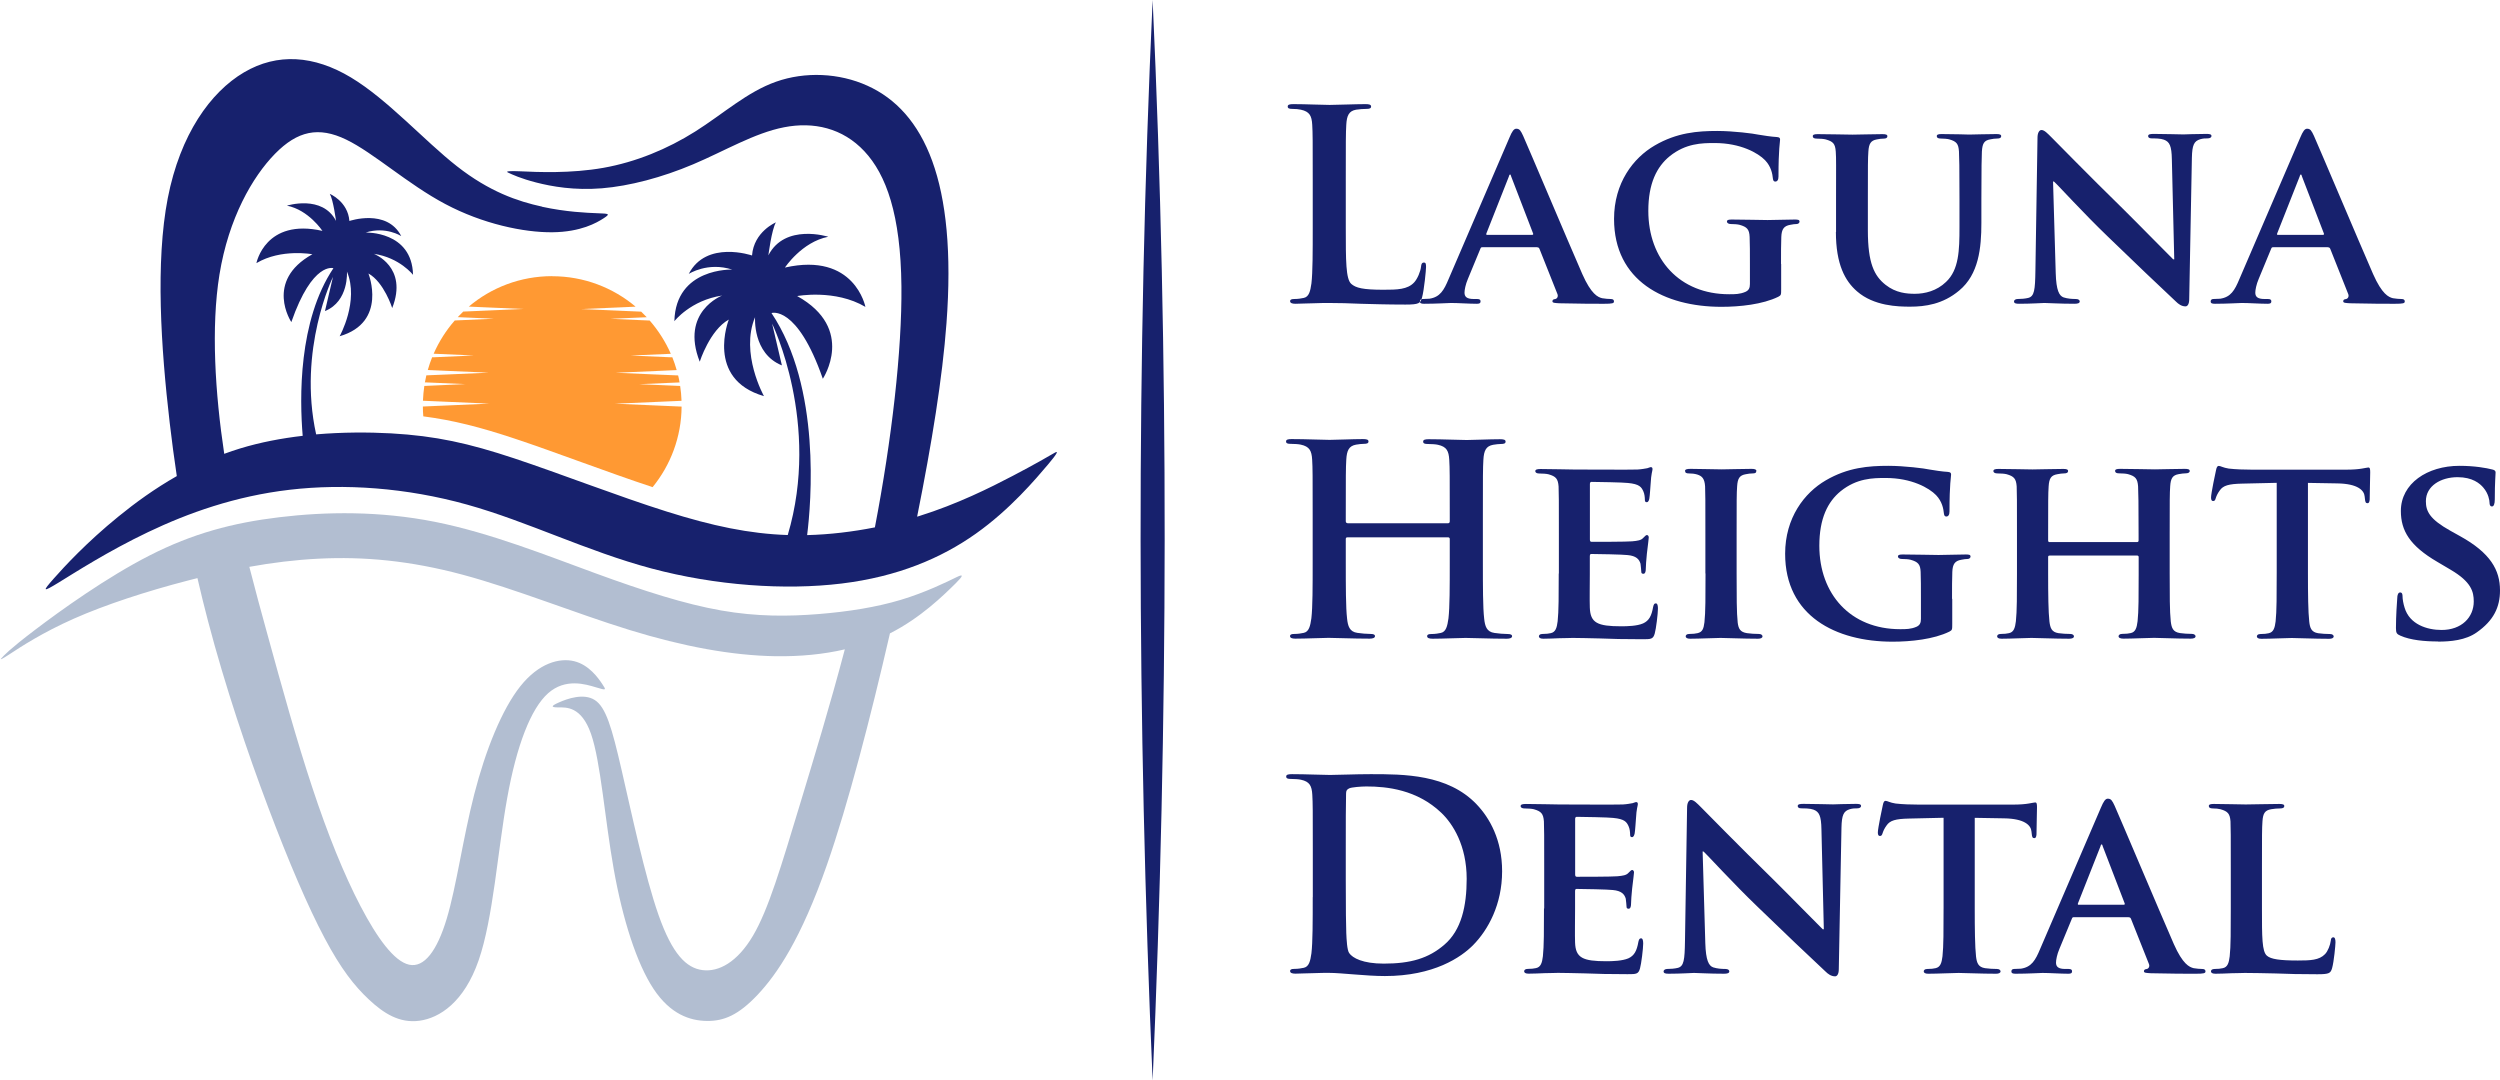
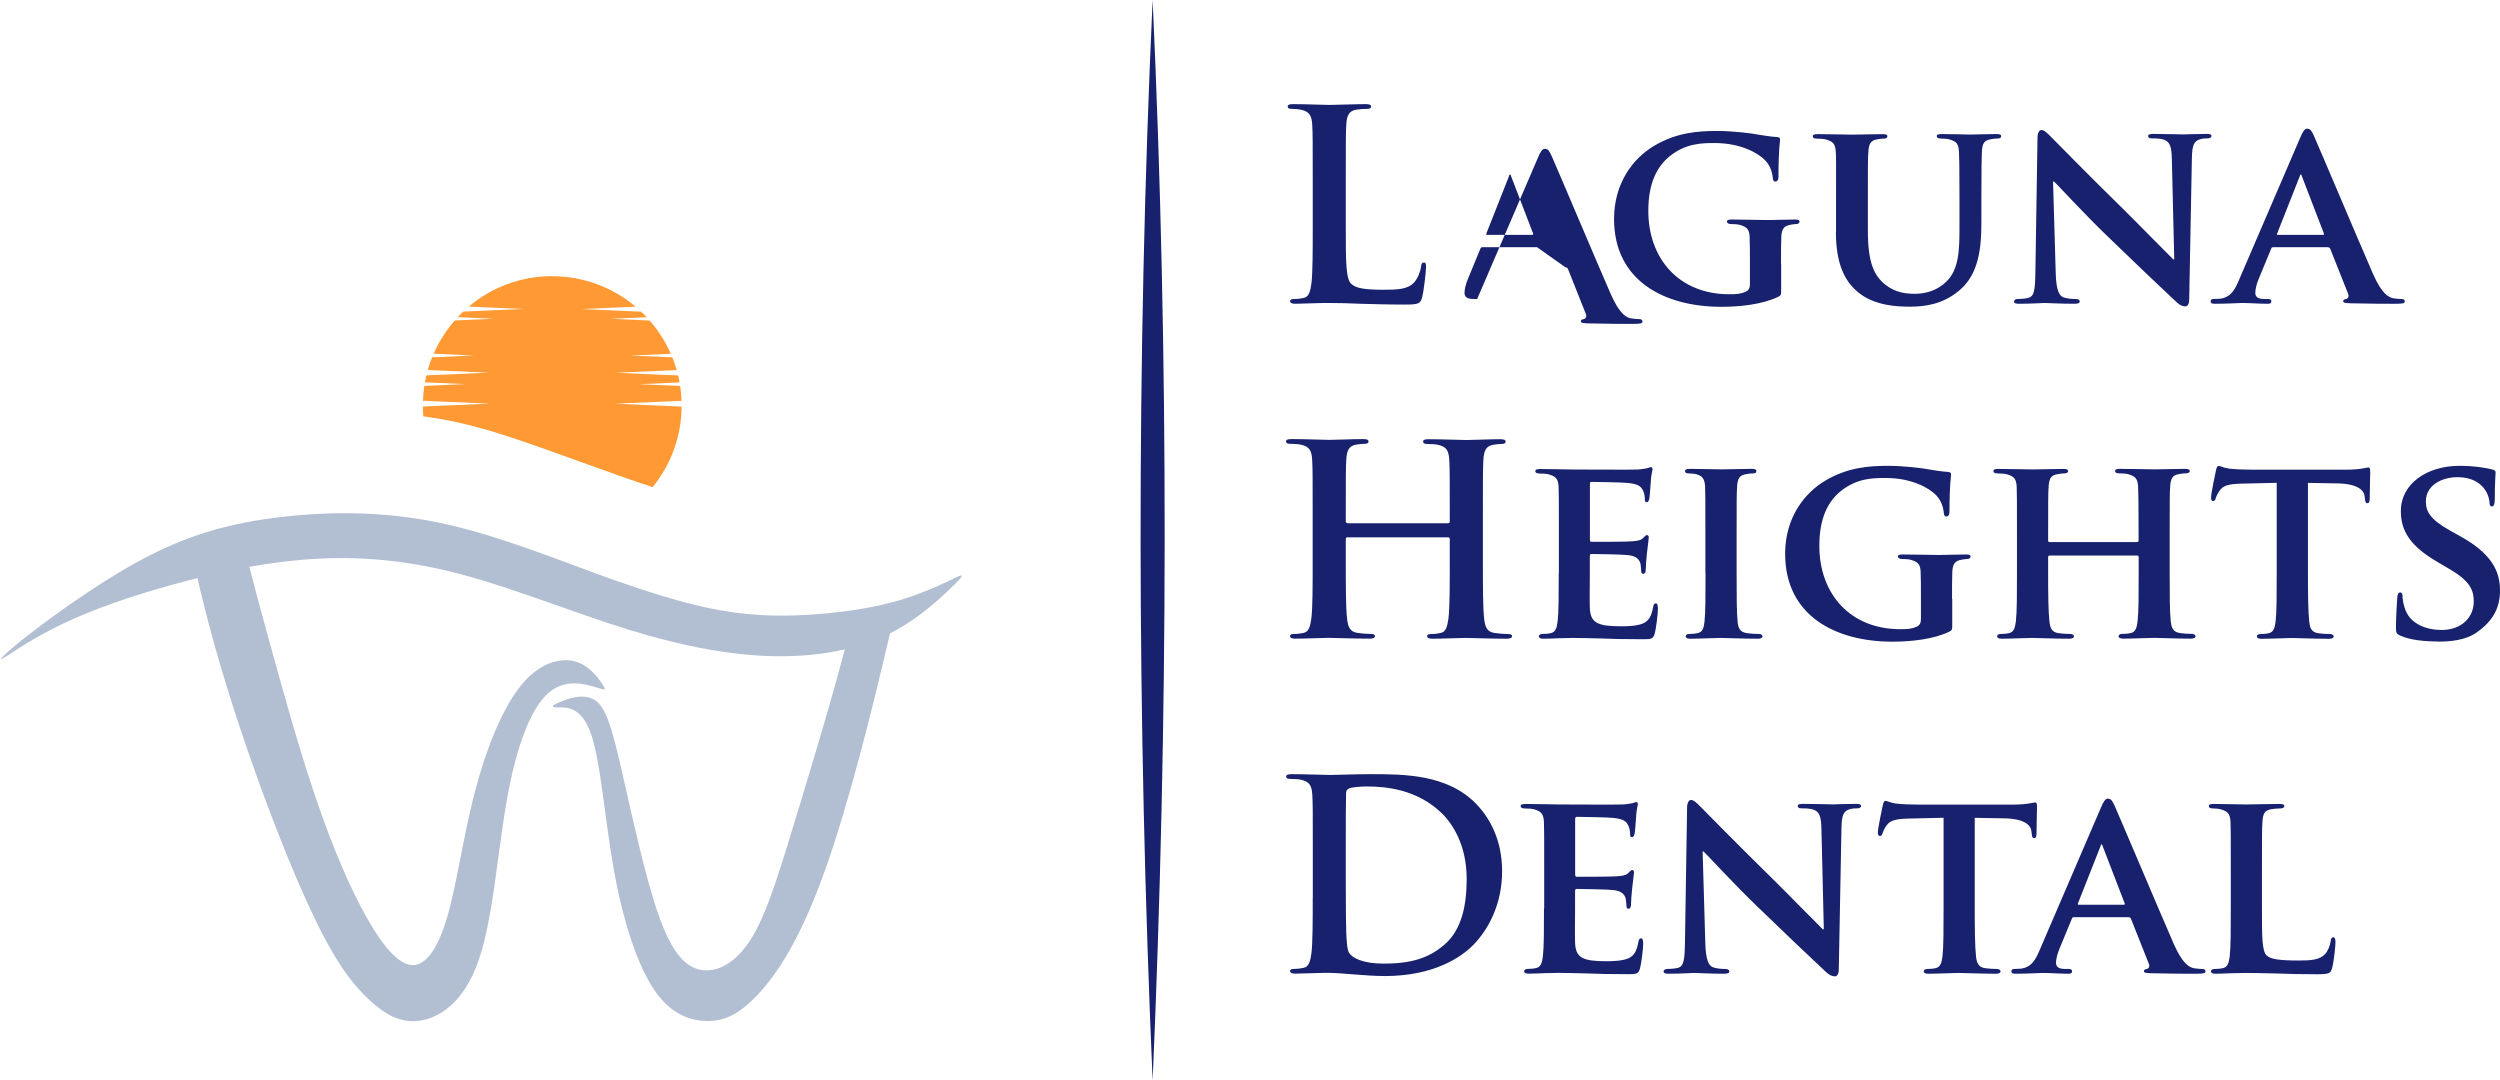
<svg xmlns="http://www.w3.org/2000/svg" id="Layer_1" data-name="Layer 1" viewBox="0 0 345.73 149.42">
  <defs>
    <style> .cls-1 { fill: #f93; } .cls-1, .cls-2, .cls-3 { fill-rule: evenodd; stroke-width: 0px; } .cls-2 { fill: #17216d; } .cls-3 { fill: #b2bed1; } </style>
  </defs>
  <g>
    <path class="cls-3" d="M27.31,79.97c.46,1.99.94,3.96,1.46,5.93,2.38,9.06,5.45,18.13,8.32,25.75s5.53,13.8,7.79,18.06c2.26,4.27,4.12,6.63,6.14,8.52,2.02,1.89,4.21,3.31,6.99,2.93,2.78-.38,6.17-2.56,8.18-8.35,2.01-5.79,2.64-15.19,3.95-22.44,1.3-7.26,3.27-12.38,5.66-14.5,2.39-2.12,5.18-1.25,6.61-.82s1.48.44.88-.45c-.59-.88-1.84-2.65-3.88-3.16-2.05-.5-4.9.26-7.45,3.46-2.55,3.2-4.81,8.83-6.38,14.95-1.57,6.12-2.46,12.72-3.8,17.19-1.34,4.47-3.13,6.82-5.2,6.37-2.07-.45-4.42-3.69-6.72-8.09s-4.54-9.95-6.67-16.4c-2.14-6.44-4.17-13.78-6.25-21.34-.83-3.01-1.66-6.05-2.46-9.19,3.15-.57,6.35-.97,9.61-1.13,6.21-.31,12.61.26,19.93,2.23,7.32,1.97,15.57,5.33,23.03,7.63,7.47,2.3,14.15,3.53,20.17,3.63,3.44.05,6.67-.26,9.61-.95-2.09,7.91-4.29,15.1-6.06,20.96-2.77,9.14-4.5,15.02-6.65,18.66-2.15,3.63-4.71,5.02-6.96,4.74-2.25-.28-4.19-2.22-6.09-7.62-1.9-5.4-3.77-14.26-5.12-20.1-1.34-5.83-2.16-8.64-3.7-9.63-1.54-.99-3.81-.18-4.95.33-1.14.5-1.14.69-.08.69s3.17-.18,4.51,3.66c1.34,3.84,1.9,11.72,3.14,18.7s3.19,13.07,5.51,16.57c2.32,3.5,5.02,4.4,7.37,4.43,2.35.03,4.36-.8,7.03-3.63,2.67-2.84,5.99-7.68,9.59-18,2.92-8.36,6.01-20.3,8.7-31.97,4.23-2.13,7.44-5.29,9.06-6.89q1.64-1.61.19-.9c-1.45.71-4.34,2.13-7.73,3.15-3.39,1.02-7.28,1.64-11.4,1.97-4.12.33-8.48.38-13.48-.5-5-.88-10.64-2.68-17.37-5.14-6.73-2.46-14.55-5.59-22.18-7.11-7.63-1.52-15.07-1.42-21.54-.64-6.47.78-11.97,2.25-17.92,5.28-5.95,3.03-12.35,7.63-15.9,10.33-3.55,2.7-4.27,3.51-4.62,3.91q-.36.4,1.16-.59c1.52-1,4.55-2.99,8.89-4.91,4.34-1.92,9.98-3.77,15.81-5.28.42-.11.84-.22,1.26-.32Z" />
-     <path class="cls-2" d="M74.98,28.58c-3.37-.73-7.29-2.06-11.79-5.59-4.5-3.52-9.58-9.23-14.66-12.28-5.08-3.05-10.16-3.43-14.79-.7-4.63,2.73-8.82,8.57-10.54,17.4-1.71,8.82-.95,20.63.27,31.07.3,2.53.62,4.98.98,7.36-3.04,1.73-5.74,3.69-8.07,5.59-4.39,3.57-7.45,6.89-8.99,8.63-1.53,1.74-1.53,1.88.74.49,2.27-1.39,6.81-4.32,12.34-6.96,5.53-2.64,12.05-4.98,19.6-5.86,7.55-.88,16.12-.29,24.51,2.05,8.39,2.34,16.59,6.45,25.49,8.83,8.9,2.38,18.5,3.04,26.3,2.09,7.8-.95,13.81-3.52,18.57-6.89,4.76-3.37,8.28-7.55,10.04-9.63q1.76-2.09.88-1.57c-.88.51-2.64,1.54-5.79,3.19-3.15,1.65-7.69,3.92-12.97,5.57l-.27.08c2.04-10.18,3.5-19.19,4.06-26.75.73-9.76-.03-17.1-1.97-22.43-1.94-5.33-5.05-8.65-8.97-10.42-3.91-1.77-8.62-1.97-12.63-.55-4.02,1.42-7.34,4.47-11.18,6.89-3.84,2.42-8.2,4.22-12.7,5.02-4.5.8-9.14.59-11.46.48q-2.32-.1-1.73.17c.59.28,1.77.83,3.91,1.38s5.26,1.11,9.07.8c3.81-.31,8.31-1.49,12.63-3.32,4.33-1.83,8.48-4.33,12.57-5.12,4.08-.8,8.1.1,11.11,3.32,3.01,3.22,5.02,8.76,5.12,18.66.09,8.88-1.35,21.27-3.67,33.35-3.07.61-6.25.99-9.37,1.07.55-4.42,1.96-20.42-4.93-30.71,0,0,3.53-1.18,7.1,9.09,0,0,4.6-6.91-3.55-11.44,0,0,5.26-.98,9.44,1.5,0,0-1.48-7.62-11.13-5.44,0,0,2.33-3.54,5.99-4.26,0,0-5.98-1.9-8.28,2.57,0,0,.45-3.56,1.04-4.56,0,0-3.05,1.28-3.3,4.58,0,0-6.32-2.17-8.75,2.55,0,0,2.61-1.7,6.01-.6,0,0-7.82-.29-8,7.14,0,0,2.24-2.9,6.61-3.55,0,0-5.83,2.22-3.1,9.15,0,0,1.38-4.36,4.02-5.83,0,0-3.28,8.24,4.86,10.59,0,0-3.32-5.94-1.23-10.92,0,0-.37,5.03,3.71,6.67l-1.35-5.77s6.75,13.78,2.16,29.23c-5.3-.17-10.44-1.26-16.72-3.24-6.74-2.12-14.8-5.27-21.1-7.36-6.3-2.09-10.84-3.11-17.04-3.46-3.15-.17-6.72-.17-10.36.14-2.58-11.75,2.33-21.78,2.33-21.78l-1.11,4.73c3.34-1.35,3.04-5.47,3.04-5.47,1.71,4.09-1.01,8.95-1.01,8.95,6.67-1.93,3.98-8.68,3.98-8.68,2.16,1.2,3.29,4.78,3.29,4.78,2.24-5.69-2.54-7.5-2.54-7.5,3.58.53,5.42,2.91,5.42,2.91-.14-6.08-6.56-5.85-6.56-5.85,2.78-.9,4.93.49,4.93.49-1.99-3.86-7.17-2.09-7.17-2.09-.21-2.71-2.71-3.75-2.71-3.75.48.82.86,3.74.86,3.74-1.89-3.66-6.79-2.11-6.79-2.11,3,.59,4.91,3.49,4.91,3.49-7.91-1.79-9.13,4.46-9.13,4.46,3.42-2.04,7.74-1.23,7.74-1.23-6.68,3.72-2.91,9.38-2.91,9.38,2.93-8.42,5.82-7.45,5.82-7.45-4.87,7.27-4.68,18.03-4.25,23.18-2.93.34-5.87.9-8.63,1.74-.75.23-1.5.48-2.22.75-1.26-8.38-1.84-17.5-.66-24.79,1.27-7.81,4.57-13.52,7.68-16.7,3.11-3.17,6.03-3.81,9.84-1.97s8.51,6.16,13.7,8.91c5.19,2.76,10.88,3.95,14.82,3.91,3.94-.04,6.13-1.31,7.1-1.94.97-.63.71-.63-.82-.69-1.53-.06-4.35-.17-7.72-.9Z" />
    <path class="cls-1" d="M76.37,38.2c4.39,0,8.42,1.59,11.53,4.21l-1.99.09-5.53.24,5.53.24,2.76.12c.26.25.52.51.77.77l-5.01.22,5.42.24c1.19,1.37,2.18,2.92,2.92,4.6h-.03s-5.53.24-5.53.24l5.53.24h.24c.23.58.43,1.17.6,1.77l-2.9.13-5.53.24,5.53.24,3.1.13c.08.32.15.64.2.97h-.05s-5.53.24-5.53.24l5.53.24h.13c.1.68.17,1.36.19,2.06l-3.66.16-5.53.24,5.53.24,3.67.16c-.03,4.22-1.53,8.1-4.01,11.14-6.3-2.08-13.43-4.84-19.13-6.73-4.7-1.56-8.42-2.52-12.58-3.06-.04-.45-.06-.9-.06-1.36l3.67-.16,5.53-.24-5.53-.24-3.66-.16c.03-.69.09-1.38.19-2.05h.13s5.53-.25,5.53-.25l-5.53-.24h-.05c.06-.33.13-.65.2-.97l3.1-.13,5.53-.24-5.53-.24-2.9-.13c.17-.6.37-1.19.6-1.76h.24s5.53-.25,5.53-.25l-5.53-.24h-.03c.74-1.69,1.73-3.24,2.92-4.6l5.42-.24-5.01-.22c.25-.26.5-.52.76-.77l2.76-.12,5.53-.24-5.53-.24-1.99-.09c3.11-2.63,7.14-4.21,11.53-4.21Z" />
  </g>
  <g>
-     <path class="cls-2" d="M186.11,24.99c0-5.55,0-6.57.07-7.74.07-1.28.37-1.9,1.35-2.08.44-.07,1.02-.11,1.42-.11.44,0,.66-.07.66-.33s-.26-.33-.77-.33c-1.42,0-4.09.11-4.96.11-.99,0-3.29-.11-5-.11-.55,0-.8.07-.8.33s.22.33.62.33c.47,0,.91.04,1.2.11,1.2.26,1.5.84,1.57,2.08.07,1.17.07,2.19.07,7.74v6.42c0,3.36,0,6.24-.18,7.78-.15,1.06-.33,1.86-1.06,2.01-.33.07-.77.15-1.31.15-.44,0-.58.11-.58.29,0,.26.26.37.73.37.73,0,1.68-.07,2.52-.07.88-.04,1.68-.04,2.08-.04,1.5,0,2.81.04,4.45.11,1.64.04,3.54.11,6.17.11,1.9,0,2.08-.18,2.3-.99.29-1.06.55-3.8.55-4.2,0-.44-.04-.62-.29-.62-.29,0-.37.22-.4.55-.07.69-.51,1.72-.95,2.19-.91.99-2.34,1.02-4.27,1.02-2.85,0-3.8-.26-4.42-.8-.77-.66-.77-3.18-.77-7.85v-6.42h0ZM212.57,34.19h-7.56c-.18,0-.22.04-.29.22l-1.72,4.16c-.33.77-.47,1.53-.47,1.9,0,.55.29.88,1.28.88h.47c.4,0,.47.15.47.33,0,.26-.18.33-.51.33-1.06,0-2.56-.11-3.58-.11-.33,0-2.04.11-3.72.11-.4,0-.58-.07-.58-.33,0-.18.11-.33.37-.33.29,0,.66-.04.95-.04,1.46-.22,2.01-1.17,2.66-2.74l8.4-19.53c.36-.88.62-1.24.95-1.24.47,0,.62.29.95.99.77,1.72,6.13,14.42,8.18,19.11,1.24,2.8,2.15,3.19,2.74,3.34.47.07.84.11,1.2.11.29,0,.44.11.44.33,0,.26-.18.33-1.39.33-1.13,0-3.47,0-6.17-.07-.58-.04-.95-.04-.95-.26,0-.18.07-.29.4-.33.22-.04.44-.33.29-.69l-2.48-6.24c-.07-.18-.18-.22-.33-.22h0ZM205.67,32.48h6.2c.15,0,.18-.07.15-.18l-3.03-7.88c-.04-.11-.07-.29-.15-.29-.11,0-.15.18-.18.29l-3.1,7.85c-.07.15,0,.22.11.22h0ZM246.3,36.49c0-1.53,0-2.77.04-3.72.04-1.09.37-1.53,1.24-1.68.37-.07.62-.11.88-.11.22,0,.4-.15.4-.33,0-.26-.22-.29-.66-.29-1.06,0-2.74.07-3.76.07-.95,0-3.25-.07-4.93-.07-.44,0-.69.04-.69.29,0,.18.22.33.51.33.44,0,.99.04,1.24.11,1.02.29,1.35.62,1.39,1.68.04.95.04,2.12.04,3.65v2.85c0,.55-.15.88-.62,1.09-.77.33-1.42.33-2.26.33-6.86,0-11.17-4.85-11.17-11.53,0-3.8,1.17-6.1,2.96-7.56,2.23-1.79,4.45-1.82,6.21-1.82,3.61,0,6.02,1.39,6.97,2.37.84.88,1.02,1.86,1.09,2.56.04.26.11.4.33.4.26,0,.44-.22.44-.69,0-3.91.22-4.75.22-5.11,0-.22-.07-.33-.44-.36-.77-.04-1.9-.22-2.56-.33-.66-.15-3.47-.51-5.69-.51-2.7,0-5.59.22-8.65,2.01-2.96,1.72-5.62,5.18-5.62,10.15,0,8.58,6.97,12.16,14.86,12.16,2.52,0,5.69-.33,7.85-1.39.4-.22.4-.26.4-1.1v-3.43h0ZM253.89,32.08c0,4.49,1.28,6.79,2.92,8.21,2.34,2.04,5.66,2.12,7.34,2.12,2.08,0,4.53-.33,6.79-2.23,2.7-2.23,3.07-5.88,3.07-9.34v-3.32c0-4.71.04-5.58.07-6.57.07-1.09.29-1.53,1.17-1.68.4-.07.58-.11.95-.11s.55-.11.55-.33-.22-.29-.66-.29c-1.24,0-3.39.07-3.76.07-.04,0-2.19-.07-3.83-.07-.44,0-.66.07-.66.29s.18.33.55.33.91.04,1.17.11c1.02.29,1.28.62,1.35,1.68.04.99.07,1.86.07,6.57v3.91c0,3.18-.07,5.88-1.86,7.56-1.28,1.24-2.92,1.64-4.31,1.64-1.09,0-2.63-.11-4.05-1.24-1.57-1.24-2.45-2.99-2.45-7.52v-4.34c0-4.71,0-5.58.07-6.57.07-1.09.33-1.53,1.17-1.68.4-.07.58-.11.95-.11.33,0,.51-.11.51-.33s-.22-.29-.69-.29c-1.17,0-3.32.07-4.12.07-.95,0-3.1-.07-4.82-.07-.47,0-.69.07-.69.29s.18.33.55.33c.44,0,.99.04,1.24.11,1.02.29,1.31.58,1.39,1.68.07.99.04,1.86.04,6.57v4.56h0ZM283.93,25.1h.11c.62.55,4.01,4.31,7.51,7.67,3.36,3.25,7.37,7.08,9.37,8.94.33.33.77.66,1.32.66.26,0,.51-.29.51-.99l.37-19.57c.04-1.75.29-2.3,1.17-2.56.4-.11.66-.11.99-.11.36,0,.55-.15.55-.33,0-.26-.29-.29-.73-.29-1.57,0-2.77.07-3.14.07-.7,0-2.42-.07-4.09-.07-.48,0-.8.04-.8.29,0,.18.11.33.51.33.44,0,1.2,0,1.68.18.77.29,1.06.84,1.09,2.74l.33,13.8h-.15c-.47-.44-4.75-4.82-6.93-6.97-4.67-4.56-9.48-9.49-9.89-9.89-.55-.55-.99-1.02-1.39-1.02-.33,0-.55.44-.55,1.06l-.29,18.4c-.04,2.7-.15,3.54-.99,3.76-.44.11-1.02.15-1.46.15-.29,0-.51.15-.51.33,0,.29.29.33.73.33,1.64,0,3.18-.11,3.47-.11.58,0,2.08.11,4.16.11.44,0,.73-.07.73-.33,0-.18-.18-.33-.55-.33-.51,0-1.13-.04-1.68-.22-.61-.22-1.02-.95-1.09-3.36l-.37-12.67h0ZM321.93,34.19h-7.56c-.18,0-.22.04-.29.22l-1.72,4.16c-.33.77-.47,1.53-.47,1.9,0,.55.29.88,1.28.88h.47c.4,0,.47.15.47.33,0,.26-.18.33-.51.33-1.06,0-2.55-.11-3.58-.11-.33,0-2.04.11-3.72.11-.4,0-.58-.07-.58-.33,0-.18.11-.33.37-.33.29,0,.66-.04.95-.04,1.46-.22,2.01-1.17,2.66-2.74l8.4-19.53c.37-.88.62-1.24.95-1.24.47,0,.62.29.95.99.77,1.72,6.13,14.42,8.18,19.11,1.24,2.8,2.15,3.19,2.74,3.34.47.07.84.11,1.2.11.29,0,.44.11.44.33,0,.26-.18.33-1.39.33-1.13,0-3.47,0-6.17-.07-.58-.04-.95-.04-.95-.26,0-.18.07-.29.4-.33.22-.04.44-.33.29-.69l-2.48-6.24c-.07-.18-.18-.22-.33-.22h0ZM315.03,32.48h6.2c.15,0,.18-.07.15-.18l-3.03-7.88c-.04-.11-.07-.29-.15-.29-.11,0-.15.18-.18.29l-3.1,7.85c-.07.15,0,.22.11.22h0ZM186.33,72.34c-.11,0-.22-.07-.22-.26v-.77c0-5.55,0-6.57.07-7.74.07-1.28.37-1.9,1.35-2.08.44-.07.77-.11,1.06-.11.44,0,.66-.07.66-.33s-.26-.33-.77-.33c-1.42,0-3.72.11-4.6.11-.99,0-3.29-.11-5.26-.11-.51,0-.77.07-.77.33s.22.33.62.33c.51,0,1.13.04,1.42.11,1.2.26,1.5.84,1.57,2.08.07,1.17.07,2.19.07,7.74v6.42c0,3.36,0,6.24-.18,7.78-.15,1.06-.33,1.86-1.06,2.01-.33.07-.77.15-1.31.15-.44,0-.58.11-.58.29,0,.26.26.36.73.36,1.46,0,3.76-.11,4.6-.11,1.02,0,3.32.11,5.69.11.44,0,.73-.11.73-.36,0-.18-.18-.29-.58-.29-.55,0-1.35-.07-1.86-.15-1.09-.15-1.31-.95-1.42-1.97-.18-1.57-.18-4.45-.18-7.81v-3.21c0-.18.11-.22.22-.22h13.94c.11,0,.22.07.22.22v3.21c0,3.36,0,6.24-.18,7.78-.15,1.06-.33,1.86-1.06,2.01-.33.07-.77.15-1.31.15-.44,0-.58.11-.58.29,0,.26.26.36.77.36,1.42,0,3.72-.11,4.56-.11,1.02,0,3.32.11,5.69.11.44,0,.73-.11.73-.36,0-.18-.18-.29-.58-.29-.55,0-1.35-.07-1.86-.15-1.09-.15-1.31-.95-1.42-1.97-.18-1.57-.18-4.45-.18-7.81v-6.42c0-5.55,0-6.57.07-7.74.07-1.28.37-1.9,1.35-2.08.44-.07.77-.11,1.06-.11.44,0,.66-.07.66-.33s-.26-.33-.77-.33c-1.42,0-3.72.11-4.6.11-.99,0-3.29-.11-5.26-.11-.51,0-.77.07-.77.33s.22.33.62.33c.51,0,1.13.04,1.42.11,1.2.26,1.5.84,1.57,2.08.07,1.17.07,2.19.07,7.74v.77c0,.18-.11.26-.22.26h-13.94ZM215.56,79.31c0,2.85,0,5.29-.15,6.61-.11.91-.29,1.5-.95,1.64-.29.07-.66.11-1.13.11-.4,0-.51.18-.51.33,0,.22.22.33.62.33.66,0,1.46-.04,2.23-.07.77,0,1.46-.04,1.82-.04.95,0,2.15.04,3.72.07,1.57.07,3.5.11,5.91.11,1.2,0,1.5,0,1.72-.8.18-.62.44-2.74.44-3.43,0-.33-.04-.73-.29-.73-.22,0-.29.15-.37.47-.22,1.28-.58,1.93-1.39,2.3-.84.37-2.19.4-3.03.4-3.29,0-4.27-.47-4.34-2.59-.04-.91,0-3.54,0-4.6v-2.48c0-.18.04-.33.18-.33.8,0,4.45.07,5.04.15,1.2.11,1.61.58,1.79,1.2.07.4.07.8.11,1.13,0,.15.07.26.29.26.29,0,.33-.44.33-.69,0-.22.07-1.46.15-2.08.18-1.57.26-2.08.26-2.26s-.11-.33-.26-.33-.26.18-.51.4c-.29.33-.77.4-1.53.47-.73.07-4.89.07-5.62.07-.18,0-.22-.15-.22-.33v-7.67c0-.18.07-.29.22-.29.66,0,4.49.07,5.04.15,1.61.15,1.86.58,2.12,1.13.18.37.22.91.22,1.13,0,.26.04.4.26.4.26,0,.33-.36.36-.51.07-.36.15-1.72.18-2.04.07-1.42.26-1.79.26-2.01,0-.15-.04-.29-.22-.29-.15,0-.33.11-.51.15-.26.04-.77.15-1.35.18-.62.04-7.74,0-8.76,0-.91,0-2.96-.07-4.64-.07-.47,0-.73.07-.73.29s.22.33.55.33c.47,0,1.02.04,1.28.11,1.02.29,1.31.62,1.39,1.68.04.99.04,1.86.04,6.57v5.48h0ZM235.86,79.31c0,2.99,0,5.48-.15,6.75-.11.91-.29,1.35-.95,1.5-.29.07-.66.11-1.13.11-.4,0-.51.18-.51.33,0,.22.22.33.62.33,1.28,0,3.47-.11,4.2-.11.88,0,3.07.11,5.18.11.37,0,.62-.11.62-.33,0-.15-.15-.33-.51-.33-.47,0-1.2-.04-1.64-.11-.95-.15-1.17-.62-1.28-1.46-.15-1.31-.15-3.8-.15-6.79v-5.48c0-4.71,0-5.58.07-6.57.07-1.1.33-1.53,1.2-1.68.37-.07.62-.11.95-.11s.51-.07.51-.37c0-.18-.26-.26-.66-.26-1.24,0-3.32.07-4.12.07-.91,0-3.1-.07-4.31-.07-.51,0-.77.07-.77.26,0,.29.18.37.51.37.4,0,.8.04,1.17.15.69.22,1.02.58,1.09,1.64.04.99.04,1.86.04,6.57v5.48h0ZM269.95,82.81c0-1.53,0-2.77.04-3.72.04-1.09.37-1.53,1.24-1.68.37-.07.62-.11.88-.11.22,0,.4-.15.4-.33,0-.26-.22-.29-.66-.29-1.06,0-2.74.07-3.76.07-.95,0-3.25-.07-4.93-.07-.44,0-.69.04-.69.29,0,.18.22.33.51.33.44,0,.99.04,1.24.11,1.02.29,1.35.62,1.39,1.68.04.95.04,2.12.04,3.65v2.85c0,.55-.15.88-.62,1.09-.77.33-1.42.33-2.26.33-6.86,0-11.17-4.85-11.17-11.53,0-3.8,1.17-6.1,2.96-7.56,2.23-1.79,4.45-1.82,6.21-1.82,3.61,0,6.02,1.39,6.97,2.37.84.88,1.02,1.86,1.09,2.56.04.26.11.4.33.4.26,0,.44-.22.44-.69,0-3.91.22-4.75.22-5.11,0-.22-.07-.33-.44-.37-.77-.04-1.9-.22-2.55-.33-.66-.15-3.47-.51-5.69-.51-2.7,0-5.59.22-8.65,2.01-2.96,1.72-5.62,5.18-5.62,10.15,0,8.58,6.97,12.16,14.86,12.16,2.52,0,5.69-.33,7.85-1.39.4-.22.4-.26.4-1.1v-3.43h0ZM283.46,74.97c-.11,0-.22-.04-.22-.22v-.66c0-4.71,0-5.84.07-6.83.07-1.1.33-1.53,1.2-1.68.37-.07.66-.11.91-.11.4,0,.58-.11.58-.33s-.22-.29-.66-.29c-1.28,0-3.5.07-4.27.07-.88,0-2.99-.07-4.71-.07-.44,0-.69.07-.69.29s.22.33.55.33c.47,0,1.02.04,1.28.11,1.02.29,1.31.62,1.39,1.68.04.99.04,1.86.04,6.57v5.48c0,2.85,0,5.29-.15,6.61-.11.91-.29,1.5-.95,1.64-.29.07-.66.11-1.13.11-.4,0-.51.18-.51.33,0,.22.22.33.62.33,1.28,0,3.39-.11,4.12-.11.91,0,3.14.11,5.22.11.4,0,.66-.11.66-.33,0-.15-.15-.33-.51-.33-.47,0-1.2-.04-1.64-.11-.95-.15-1.13-.73-1.24-1.61-.15-1.35-.18-3.72-.18-6.57v-2.37c0-.15.11-.18.22-.18h12.12c.07,0,.18.07.18.18v2.37c0,2.85,0,5.22-.15,6.53-.11.91-.29,1.5-.95,1.64-.29.07-.66.11-1.17.11-.37,0-.51.18-.51.33,0,.22.26.33.69.33,1.24,0,3.5-.11,4.23-.11.88,0,2.99.11,5.07.11.4,0,.66-.11.66-.33,0-.15-.18-.33-.51-.33-.51,0-1.2-.04-1.64-.11-.99-.15-1.17-.73-1.28-1.61-.15-1.35-.15-3.8-.15-6.64v-5.48c0-4.71,0-5.58.07-6.57.07-1.1.33-1.53,1.17-1.68.4-.07.69-.11.95-.11.37,0,.58-.11.58-.33s-.22-.29-.69-.29c-1.24,0-3.36.07-4.12.07-.84,0-3.1-.07-4.82-.07-.47,0-.69.07-.69.29s.18.33.55.33c.44,0,.99.04,1.24.11,1.02.29,1.31.62,1.39,1.68.04.99.07,2.12.07,6.83v.66c0,.18-.11.22-.18.22h-12.12ZM314.85,79.32c0,2.85,0,5.29-.15,6.61-.11.91-.29,1.49-.95,1.64-.26.07-.66.11-1.13.11-.4,0-.51.18-.51.33,0,.22.22.33.62.33,1.28,0,3.47-.11,4.2-.11.91,0,3.06.11,5.18.11.37,0,.62-.11.62-.33,0-.15-.15-.33-.51-.33-.47,0-1.2-.04-1.64-.11-.94-.15-1.13-.73-1.23-1.6-.15-1.35-.18-3.8-.18-6.64v-12.55l4.05.07c2.88.04,3.72.99,3.79,1.79l.04.33c.04.47.11.62.37.62.18,0,.26-.18.29-.51,0-.81.07-3.11.07-3.77,0-.47-.04-.66-.26-.66-.11,0-.37.07-.88.15-.47.08-1.17.15-2.19.15h-13.02c-1.06,0-2.26-.04-3.21-.15-.8-.12-1.13-.37-1.39-.37-.18,0-.29.18-.37.58-.07.26-.69,3.26-.69,3.77,0,.33.07.51.29.51s.29-.15.36-.4c.07-.22.22-.62.55-1.06.47-.69,1.24-.91,3.1-.95l4.78-.11v12.55h0ZM337.15,88.73c1.72,0,3.83-.18,5.37-1.28,2.34-1.64,3.21-3.5,3.21-5.8,0-2.81-1.31-5.18-5.55-7.52l-1.31-.73c-2.88-1.61-3.39-2.7-3.39-4.09,0-2.12,2.08-3.32,4.38-3.32,2.08,0,3.1.88,3.58,1.46.69.8.84,1.75.84,2.04,0,.36.11.55.33.55.26,0,.4-.33.4-.99,0-2.45.11-3.32.11-3.72,0-.22-.15-.33-.44-.4-.84-.22-2.48-.51-4.56-.51-4.45,0-8.1,2.45-8.1,6.24,0,2.74,1.24,4.82,5.04,7.04l1.86,1.1c2.85,1.68,3.18,3.03,3.18,4.38,0,2.19-1.68,3.94-4.45,3.94-2.01,0-4.42-.77-5.11-3.07-.18-.55-.29-1.2-.29-1.61,0-.22-.04-.51-.33-.51-.26,0-.4.33-.4.8-.04.51-.18,2.45-.18,4.12,0,.69.11.84.62,1.06,1.39.62,3.36.8,5.22.8h0ZM181.54,124.06c0,3.36,0,6.24-.18,7.77-.15,1.06-.33,1.86-1.06,2.01-.33.07-.77.15-1.31.15-.44,0-.58.11-.58.29,0,.26.26.37.73.37.73,0,1.68-.07,2.52-.07.88-.04,1.68-.04,2.08-.04.91,0,2.19.11,3.58.22,1.39.11,2.88.22,4.2.22,6.75,0,10.55-2.59,12.23-4.31,2.04-2.08,3.98-5.58,3.98-10.18,0-4.34-1.72-7.37-3.54-9.27-3.98-4.16-10.07-4.16-14.64-4.16-2.19,0-4.49.11-5.62.11-1.02,0-3.32-.11-5.26-.11-.55,0-.8.07-.8.33s.22.33.62.33c.51,0,1.13.04,1.42.11,1.2.26,1.5.84,1.57,2.08.07,1.17.07,2.19.07,7.74v6.42h0ZM186.11,117.05c0-2.88,0-6.06.04-7.3,0-.4.11-.58.44-.73.29-.15,1.64-.26,2.37-.26,2.85,0,7.01.44,10.37,3.65,1.57,1.5,3.5,4.49,3.5,9.13,0,3.76-.73,7.08-3.07,9.09-2.19,1.9-4.67,2.63-8.4,2.63-2.88,0-4.31-.77-4.78-1.46-.29-.4-.36-1.86-.4-2.77-.04-.69-.07-3.5-.07-7.37v-4.6Z" />
+     <path class="cls-2" d="M186.11,24.99c0-5.55,0-6.57.07-7.74.07-1.28.37-1.9,1.35-2.08.44-.07,1.02-.11,1.42-.11.44,0,.66-.07.66-.33s-.26-.33-.77-.33c-1.42,0-4.09.11-4.96.11-.99,0-3.29-.11-5-.11-.55,0-.8.07-.8.33s.22.33.62.33c.47,0,.91.04,1.2.11,1.2.26,1.5.84,1.57,2.08.07,1.17.07,2.19.07,7.74v6.42c0,3.36,0,6.24-.18,7.78-.15,1.06-.33,1.86-1.06,2.01-.33.07-.77.15-1.31.15-.44,0-.58.11-.58.29,0,.26.26.37.73.37.73,0,1.68-.07,2.52-.07.88-.04,1.68-.04,2.08-.04,1.5,0,2.81.04,4.45.11,1.64.04,3.54.11,6.17.11,1.9,0,2.08-.18,2.3-.99.29-1.06.55-3.8.55-4.2,0-.44-.04-.62-.29-.62-.29,0-.37.22-.4.55-.07.69-.51,1.72-.95,2.19-.91.99-2.34,1.02-4.27,1.02-2.85,0-3.8-.26-4.42-.8-.77-.66-.77-3.18-.77-7.85v-6.42h0ZM212.57,34.19h-7.56c-.18,0-.22.04-.29.22l-1.72,4.16c-.33.77-.47,1.53-.47,1.9,0,.55.29.88,1.28.88h.47l8.4-19.53c.36-.88.62-1.24.95-1.24.47,0,.62.29.95.99.77,1.72,6.13,14.42,8.18,19.11,1.24,2.8,2.15,3.19,2.74,3.34.47.07.84.11,1.2.11.29,0,.44.11.44.33,0,.26-.18.33-1.39.33-1.13,0-3.47,0-6.17-.07-.58-.04-.95-.04-.95-.26,0-.18.07-.29.4-.33.22-.04.44-.33.29-.69l-2.48-6.24c-.07-.18-.18-.22-.33-.22h0ZM205.67,32.48h6.2c.15,0,.18-.07.15-.18l-3.03-7.88c-.04-.11-.07-.29-.15-.29-.11,0-.15.18-.18.29l-3.1,7.85c-.07.15,0,.22.11.22h0ZM246.3,36.49c0-1.53,0-2.77.04-3.72.04-1.09.37-1.53,1.24-1.68.37-.07.62-.11.88-.11.22,0,.4-.15.4-.33,0-.26-.22-.29-.66-.29-1.06,0-2.74.07-3.76.07-.95,0-3.25-.07-4.93-.07-.44,0-.69.04-.69.29,0,.18.22.33.51.33.44,0,.99.04,1.24.11,1.02.29,1.35.62,1.39,1.68.04.95.04,2.12.04,3.65v2.85c0,.55-.15.88-.62,1.09-.77.33-1.42.33-2.26.33-6.86,0-11.17-4.85-11.17-11.53,0-3.8,1.17-6.1,2.96-7.56,2.23-1.79,4.45-1.82,6.21-1.82,3.61,0,6.02,1.39,6.97,2.37.84.88,1.02,1.86,1.09,2.56.04.26.11.4.33.4.26,0,.44-.22.44-.69,0-3.91.22-4.75.22-5.11,0-.22-.07-.33-.44-.36-.77-.04-1.9-.22-2.56-.33-.66-.15-3.47-.51-5.69-.51-2.7,0-5.59.22-8.65,2.01-2.96,1.72-5.62,5.18-5.62,10.15,0,8.58,6.97,12.16,14.86,12.16,2.52,0,5.69-.33,7.85-1.39.4-.22.4-.26.4-1.1v-3.43h0ZM253.89,32.08c0,4.49,1.28,6.79,2.92,8.21,2.34,2.04,5.66,2.12,7.34,2.12,2.08,0,4.53-.33,6.79-2.23,2.7-2.23,3.07-5.88,3.07-9.34v-3.32c0-4.71.04-5.58.07-6.57.07-1.09.29-1.53,1.17-1.68.4-.07.58-.11.95-.11s.55-.11.55-.33-.22-.29-.66-.29c-1.24,0-3.39.07-3.76.07-.04,0-2.19-.07-3.83-.07-.44,0-.66.07-.66.29s.18.33.55.33.91.04,1.17.11c1.02.29,1.28.62,1.35,1.68.04.99.07,1.86.07,6.57v3.91c0,3.18-.07,5.88-1.86,7.56-1.28,1.24-2.92,1.64-4.31,1.64-1.09,0-2.63-.11-4.05-1.24-1.57-1.24-2.45-2.99-2.45-7.52v-4.34c0-4.71,0-5.58.07-6.57.07-1.09.33-1.53,1.17-1.68.4-.07.58-.11.95-.11.33,0,.51-.11.51-.33s-.22-.29-.69-.29c-1.17,0-3.32.07-4.12.07-.95,0-3.1-.07-4.82-.07-.47,0-.69.07-.69.29s.18.33.55.33c.44,0,.99.04,1.24.11,1.02.29,1.31.58,1.39,1.68.07.99.04,1.86.04,6.57v4.56h0ZM283.93,25.1h.11c.62.55,4.01,4.31,7.51,7.67,3.36,3.25,7.37,7.08,9.37,8.94.33.33.77.66,1.32.66.26,0,.51-.29.51-.99l.37-19.57c.04-1.75.29-2.3,1.17-2.56.4-.11.66-.11.99-.11.36,0,.55-.15.55-.33,0-.26-.29-.29-.73-.29-1.57,0-2.77.07-3.14.07-.7,0-2.42-.07-4.09-.07-.48,0-.8.04-.8.29,0,.18.11.33.51.33.44,0,1.2,0,1.68.18.77.29,1.06.84,1.09,2.74l.33,13.8h-.15c-.47-.44-4.75-4.82-6.93-6.97-4.67-4.56-9.48-9.49-9.89-9.89-.55-.55-.99-1.02-1.39-1.02-.33,0-.55.44-.55,1.06l-.29,18.4c-.04,2.7-.15,3.54-.99,3.76-.44.11-1.02.15-1.46.15-.29,0-.51.15-.51.33,0,.29.29.33.73.33,1.64,0,3.18-.11,3.47-.11.58,0,2.08.11,4.16.11.44,0,.73-.07.73-.33,0-.18-.18-.33-.55-.33-.51,0-1.13-.04-1.68-.22-.61-.22-1.02-.95-1.09-3.36l-.37-12.67h0ZM321.93,34.19h-7.56c-.18,0-.22.04-.29.22l-1.72,4.16c-.33.77-.47,1.53-.47,1.9,0,.55.29.88,1.28.88h.47c.4,0,.47.15.47.33,0,.26-.18.33-.51.33-1.06,0-2.55-.11-3.58-.11-.33,0-2.04.11-3.72.11-.4,0-.58-.07-.58-.33,0-.18.11-.33.37-.33.29,0,.66-.04.95-.04,1.46-.22,2.01-1.17,2.66-2.74l8.4-19.53c.37-.88.62-1.24.95-1.24.47,0,.62.29.95.99.77,1.72,6.13,14.42,8.18,19.11,1.24,2.8,2.15,3.19,2.74,3.34.47.07.84.11,1.2.11.29,0,.44.11.44.33,0,.26-.18.33-1.39.33-1.13,0-3.47,0-6.17-.07-.58-.04-.95-.04-.95-.26,0-.18.07-.29.4-.33.22-.04.44-.33.29-.69l-2.48-6.24c-.07-.18-.18-.22-.33-.22h0ZM315.03,32.48h6.2c.15,0,.18-.07.15-.18l-3.03-7.88c-.04-.11-.07-.29-.15-.29-.11,0-.15.18-.18.29l-3.1,7.85c-.07.15,0,.22.11.22h0ZM186.33,72.34c-.11,0-.22-.07-.22-.26v-.77c0-5.55,0-6.57.07-7.74.07-1.28.37-1.9,1.35-2.08.44-.07.77-.11,1.06-.11.44,0,.66-.07.66-.33s-.26-.33-.77-.33c-1.42,0-3.72.11-4.6.11-.99,0-3.29-.11-5.26-.11-.51,0-.77.07-.77.33s.22.33.62.33c.51,0,1.13.04,1.42.11,1.2.26,1.5.84,1.57,2.08.07,1.17.07,2.19.07,7.74v6.42c0,3.36,0,6.24-.18,7.78-.15,1.06-.33,1.86-1.06,2.01-.33.07-.77.15-1.31.15-.44,0-.58.11-.58.29,0,.26.26.36.73.36,1.46,0,3.76-.11,4.6-.11,1.02,0,3.32.11,5.69.11.44,0,.73-.11.73-.36,0-.18-.18-.29-.58-.29-.55,0-1.35-.07-1.86-.15-1.09-.15-1.31-.95-1.42-1.97-.18-1.57-.18-4.45-.18-7.81v-3.21c0-.18.11-.22.22-.22h13.94c.11,0,.22.07.22.22v3.21c0,3.36,0,6.24-.18,7.78-.15,1.06-.33,1.86-1.06,2.01-.33.07-.77.15-1.31.15-.44,0-.58.11-.58.29,0,.26.26.36.77.36,1.42,0,3.72-.11,4.56-.11,1.02,0,3.32.11,5.69.11.44,0,.73-.11.73-.36,0-.18-.18-.29-.58-.29-.55,0-1.35-.07-1.86-.15-1.09-.15-1.31-.95-1.42-1.97-.18-1.57-.18-4.45-.18-7.81v-6.42c0-5.55,0-6.57.07-7.74.07-1.28.37-1.9,1.35-2.08.44-.07.77-.11,1.06-.11.44,0,.66-.07.66-.33s-.26-.33-.77-.33c-1.42,0-3.72.11-4.6.11-.99,0-3.29-.11-5.26-.11-.51,0-.77.07-.77.33s.22.33.62.33c.51,0,1.13.04,1.42.11,1.2.26,1.5.84,1.57,2.08.07,1.17.07,2.19.07,7.74v.77c0,.18-.11.26-.22.26h-13.94ZM215.56,79.31c0,2.85,0,5.29-.15,6.61-.11.91-.29,1.5-.95,1.64-.29.07-.66.11-1.13.11-.4,0-.51.18-.51.33,0,.22.22.33.62.33.66,0,1.46-.04,2.23-.07.77,0,1.46-.04,1.82-.04.95,0,2.15.04,3.72.07,1.57.07,3.5.11,5.91.11,1.2,0,1.5,0,1.72-.8.18-.62.44-2.74.44-3.43,0-.33-.04-.73-.29-.73-.22,0-.29.15-.37.47-.22,1.28-.58,1.93-1.39,2.3-.84.37-2.19.4-3.03.4-3.29,0-4.27-.47-4.34-2.59-.04-.91,0-3.54,0-4.6v-2.48c0-.18.04-.33.18-.33.8,0,4.45.07,5.04.15,1.2.11,1.61.58,1.79,1.2.07.4.07.8.11,1.13,0,.15.07.26.29.26.29,0,.33-.44.33-.69,0-.22.07-1.46.15-2.08.18-1.57.26-2.08.26-2.26s-.11-.33-.26-.33-.26.18-.51.4c-.29.33-.77.4-1.53.47-.73.07-4.89.07-5.62.07-.18,0-.22-.15-.22-.33v-7.67c0-.18.07-.29.22-.29.66,0,4.49.07,5.04.15,1.61.15,1.86.58,2.12,1.13.18.37.22.91.22,1.13,0,.26.04.4.26.4.26,0,.33-.36.36-.51.07-.36.15-1.72.18-2.04.07-1.42.26-1.79.26-2.01,0-.15-.04-.29-.22-.29-.15,0-.33.11-.51.15-.26.04-.77.15-1.35.18-.62.04-7.74,0-8.76,0-.91,0-2.96-.07-4.64-.07-.47,0-.73.07-.73.29s.22.33.55.33c.47,0,1.02.04,1.28.11,1.02.29,1.31.62,1.39,1.68.04.99.04,1.86.04,6.57v5.48h0ZM235.86,79.31c0,2.99,0,5.48-.15,6.75-.11.91-.29,1.35-.95,1.5-.29.07-.66.11-1.13.11-.4,0-.51.18-.51.33,0,.22.22.33.62.33,1.28,0,3.47-.11,4.2-.11.88,0,3.07.11,5.18.11.37,0,.62-.11.62-.33,0-.15-.15-.33-.51-.33-.47,0-1.2-.04-1.64-.11-.95-.15-1.17-.62-1.28-1.46-.15-1.31-.15-3.8-.15-6.79v-5.48c0-4.71,0-5.58.07-6.57.07-1.1.33-1.53,1.2-1.68.37-.07.62-.11.95-.11s.51-.07.51-.37c0-.18-.26-.26-.66-.26-1.24,0-3.32.07-4.12.07-.91,0-3.1-.07-4.31-.07-.51,0-.77.07-.77.26,0,.29.18.37.51.37.4,0,.8.04,1.17.15.69.22,1.02.58,1.09,1.64.04.99.04,1.86.04,6.57v5.48h0ZM269.95,82.81c0-1.53,0-2.77.04-3.72.04-1.09.37-1.53,1.24-1.68.37-.07.62-.11.88-.11.22,0,.4-.15.4-.33,0-.26-.22-.29-.66-.29-1.06,0-2.74.07-3.76.07-.95,0-3.25-.07-4.93-.07-.44,0-.69.04-.69.29,0,.18.22.33.51.33.44,0,.99.04,1.24.11,1.02.29,1.35.62,1.39,1.68.04.95.04,2.12.04,3.65v2.85c0,.55-.15.88-.62,1.09-.77.33-1.42.33-2.26.33-6.86,0-11.17-4.85-11.17-11.53,0-3.8,1.17-6.1,2.96-7.56,2.23-1.79,4.45-1.82,6.21-1.82,3.61,0,6.02,1.39,6.97,2.37.84.88,1.02,1.86,1.09,2.56.04.26.11.4.33.4.26,0,.44-.22.44-.69,0-3.91.22-4.75.22-5.11,0-.22-.07-.33-.44-.37-.77-.04-1.9-.22-2.55-.33-.66-.15-3.47-.51-5.69-.51-2.7,0-5.59.22-8.65,2.01-2.96,1.72-5.62,5.18-5.62,10.15,0,8.58,6.97,12.16,14.86,12.16,2.52,0,5.69-.33,7.85-1.39.4-.22.4-.26.4-1.1v-3.43h0ZM283.46,74.97c-.11,0-.22-.04-.22-.22v-.66c0-4.71,0-5.84.07-6.83.07-1.1.33-1.53,1.2-1.68.37-.07.66-.11.91-.11.4,0,.58-.11.58-.33s-.22-.29-.66-.29c-1.28,0-3.5.07-4.27.07-.88,0-2.99-.07-4.71-.07-.44,0-.69.07-.69.29s.22.33.55.33c.47,0,1.02.04,1.28.11,1.02.29,1.31.62,1.39,1.68.04.99.04,1.86.04,6.57v5.48c0,2.85,0,5.29-.15,6.61-.11.91-.29,1.5-.95,1.64-.29.07-.66.11-1.13.11-.4,0-.51.18-.51.33,0,.22.22.33.62.33,1.28,0,3.39-.11,4.12-.11.91,0,3.14.11,5.22.11.4,0,.66-.11.66-.33,0-.15-.15-.33-.51-.33-.47,0-1.2-.04-1.64-.11-.95-.15-1.13-.73-1.24-1.61-.15-1.35-.18-3.72-.18-6.57v-2.37c0-.15.11-.18.22-.18h12.12c.07,0,.18.07.18.18v2.37c0,2.85,0,5.22-.15,6.53-.11.91-.29,1.5-.95,1.64-.29.07-.66.11-1.17.11-.37,0-.51.18-.51.33,0,.22.26.33.69.33,1.24,0,3.5-.11,4.23-.11.88,0,2.99.11,5.07.11.4,0,.66-.11.66-.33,0-.15-.18-.33-.51-.33-.51,0-1.2-.04-1.64-.11-.99-.15-1.17-.73-1.28-1.61-.15-1.35-.15-3.8-.15-6.64v-5.48c0-4.71,0-5.58.07-6.57.07-1.1.33-1.53,1.17-1.68.4-.07.69-.11.95-.11.37,0,.58-.11.58-.33s-.22-.29-.69-.29c-1.24,0-3.36.07-4.12.07-.84,0-3.1-.07-4.82-.07-.47,0-.69.07-.69.29s.18.33.55.33c.44,0,.99.04,1.24.11,1.02.29,1.31.62,1.39,1.68.04.99.07,2.12.07,6.83v.66c0,.18-.11.22-.18.22h-12.12ZM314.85,79.32c0,2.85,0,5.29-.15,6.61-.11.91-.29,1.49-.95,1.64-.26.07-.66.11-1.13.11-.4,0-.51.18-.51.33,0,.22.22.33.62.33,1.28,0,3.47-.11,4.2-.11.91,0,3.06.11,5.18.11.37,0,.62-.11.62-.33,0-.15-.15-.33-.51-.33-.47,0-1.2-.04-1.64-.11-.94-.15-1.13-.73-1.23-1.6-.15-1.35-.18-3.8-.18-6.64v-12.55l4.05.07c2.88.04,3.72.99,3.79,1.79l.04.33c.04.47.11.62.37.62.18,0,.26-.18.29-.51,0-.81.07-3.11.07-3.77,0-.47-.04-.66-.26-.66-.11,0-.37.07-.88.15-.47.08-1.17.15-2.19.15h-13.02c-1.06,0-2.26-.04-3.21-.15-.8-.12-1.13-.37-1.39-.37-.18,0-.29.18-.37.58-.07.26-.69,3.26-.69,3.77,0,.33.07.51.29.51s.29-.15.36-.4c.07-.22.22-.62.55-1.06.47-.69,1.24-.91,3.1-.95l4.78-.11v12.55h0ZM337.15,88.73c1.72,0,3.83-.18,5.37-1.28,2.34-1.64,3.21-3.5,3.21-5.8,0-2.81-1.31-5.18-5.55-7.52l-1.31-.73c-2.88-1.61-3.39-2.7-3.39-4.09,0-2.12,2.08-3.32,4.38-3.32,2.08,0,3.1.88,3.58,1.46.69.8.84,1.75.84,2.04,0,.36.11.55.33.55.26,0,.4-.33.4-.99,0-2.45.11-3.32.11-3.72,0-.22-.15-.33-.44-.4-.84-.22-2.48-.51-4.56-.51-4.45,0-8.1,2.45-8.1,6.24,0,2.74,1.24,4.82,5.04,7.04l1.86,1.1c2.85,1.68,3.18,3.03,3.18,4.38,0,2.19-1.68,3.94-4.45,3.94-2.01,0-4.42-.77-5.11-3.07-.18-.55-.29-1.2-.29-1.61,0-.22-.04-.51-.33-.51-.26,0-.4.33-.4.8-.04.51-.18,2.45-.18,4.12,0,.69.11.84.62,1.06,1.39.62,3.36.8,5.22.8h0ZM181.54,124.06c0,3.36,0,6.24-.18,7.77-.15,1.06-.33,1.86-1.06,2.01-.33.07-.77.15-1.31.15-.44,0-.58.11-.58.29,0,.26.26.37.73.37.73,0,1.68-.07,2.52-.07.88-.04,1.68-.04,2.08-.04.91,0,2.19.11,3.58.22,1.39.11,2.88.22,4.2.22,6.75,0,10.55-2.59,12.23-4.31,2.04-2.08,3.98-5.58,3.98-10.18,0-4.34-1.72-7.37-3.54-9.27-3.98-4.16-10.07-4.16-14.64-4.16-2.19,0-4.49.11-5.62.11-1.02,0-3.32-.11-5.26-.11-.55,0-.8.07-.8.33s.22.33.62.33c.51,0,1.13.04,1.42.11,1.2.26,1.5.84,1.57,2.08.07,1.17.07,2.19.07,7.74v6.42h0ZM186.11,117.05c0-2.88,0-6.06.04-7.3,0-.4.11-.58.44-.73.29-.15,1.64-.26,2.37-.26,2.85,0,7.01.44,10.37,3.65,1.57,1.5,3.5,4.49,3.5,9.13,0,3.76-.73,7.08-3.07,9.09-2.19,1.9-4.67,2.63-8.4,2.63-2.88,0-4.31-.77-4.78-1.46-.29-.4-.36-1.86-.4-2.77-.04-.69-.07-3.5-.07-7.37v-4.6Z" />
    <path class="cls-2" d="M213.52,125.63c0,2.85,0,5.29-.15,6.61-.11.91-.29,1.5-.95,1.64-.29.07-.66.11-1.13.11-.4,0-.51.18-.51.33,0,.22.22.33.62.33.66,0,1.46-.04,2.23-.07.77,0,1.46-.04,1.82-.04.95,0,2.15.04,3.72.07,1.57.07,3.5.11,5.91.11,1.2,0,1.5,0,1.72-.8.18-.62.44-2.74.44-3.43,0-.33-.04-.73-.29-.73-.22,0-.29.15-.37.47-.22,1.28-.58,1.93-1.39,2.3-.84.36-2.19.4-3.03.4-3.29,0-4.27-.47-4.34-2.59-.04-.91,0-3.54,0-4.6v-2.48c0-.18.04-.33.18-.33.8,0,4.45.07,5.04.15,1.2.11,1.61.58,1.79,1.2.07.4.07.8.11,1.13,0,.15.07.26.29.26.29,0,.33-.44.33-.69,0-.22.07-1.46.15-2.08.18-1.57.26-2.08.26-2.26s-.11-.33-.26-.33-.26.18-.51.4c-.29.33-.77.4-1.53.47-.73.07-4.89.07-5.62.07-.18,0-.22-.15-.22-.33v-7.67c0-.18.07-.29.22-.29.66,0,4.49.07,5.04.15,1.61.15,1.86.58,2.12,1.13.18.36.22.91.22,1.13,0,.26.04.4.26.4.26,0,.33-.37.37-.51.07-.36.15-1.72.18-2.04.07-1.42.26-1.79.26-2.01,0-.15-.04-.29-.22-.29-.15,0-.33.11-.51.15-.26.04-.77.15-1.35.18-.62.04-7.74,0-8.76,0-.91,0-2.96-.07-4.64-.07-.47,0-.73.07-.73.29s.22.33.55.33c.47,0,1.02.04,1.28.11,1.02.29,1.31.62,1.39,1.68.04.99.04,1.86.04,6.57v5.48h0ZM235.46,117.75h.11c.62.55,4.01,4.31,7.51,7.67,3.36,3.25,7.37,7.08,9.38,8.94.33.33.77.66,1.32.66.26,0,.51-.29.51-.99l.37-19.57c.04-1.75.29-2.3,1.17-2.56.4-.11.66-.11.99-.11.37,0,.55-.15.55-.33,0-.26-.29-.29-.73-.29-1.57,0-2.77.07-3.14.07-.7,0-2.42-.07-4.09-.07-.47,0-.8.04-.8.29,0,.18.11.33.51.33.44,0,1.2,0,1.68.18.77.29,1.06.84,1.09,2.74l.33,13.8h-.15c-.47-.44-4.75-4.82-6.93-6.97-4.67-4.56-9.48-9.49-9.89-9.89-.55-.55-.99-1.02-1.39-1.02-.33,0-.55.44-.55,1.06l-.29,18.4c-.04,2.7-.15,3.54-.99,3.76-.44.11-1.02.15-1.46.15-.29,0-.51.15-.51.33,0,.29.29.33.73.33,1.64,0,3.18-.11,3.47-.11.58,0,2.08.11,4.16.11.44,0,.73-.07.73-.33,0-.18-.18-.33-.55-.33-.51,0-1.13-.04-1.68-.22-.61-.22-1.02-.95-1.09-3.36l-.37-12.67h0ZM268.78,125.64c0,2.85,0,5.29-.15,6.61-.11.91-.29,1.49-.95,1.64-.26.07-.66.11-1.13.11-.4,0-.51.18-.51.33,0,.22.22.33.62.33,1.28,0,3.47-.11,4.2-.11.91,0,3.06.11,5.18.11.37,0,.62-.11.62-.33,0-.15-.15-.33-.51-.33-.47,0-1.2-.04-1.64-.11-.94-.15-1.13-.73-1.24-1.6-.15-1.35-.18-3.8-.18-6.64v-12.55l4.05.07c2.88.04,3.72.99,3.79,1.79l.04.33c.04.47.11.62.37.62.18,0,.26-.18.29-.51,0-.81.07-3.11.07-3.77,0-.47-.04-.66-.26-.66-.11,0-.37.07-.88.15-.47.08-1.17.15-2.19.15h-13.02c-1.06,0-2.26-.04-3.21-.15-.8-.12-1.13-.37-1.39-.37-.18,0-.29.18-.37.58-.07.26-.69,3.26-.69,3.77,0,.33.07.51.29.51s.29-.15.37-.4c.07-.22.22-.62.55-1.06.47-.69,1.24-.91,3.1-.95l4.78-.11v12.55h0ZM294.37,126.84h-7.56c-.18,0-.22.04-.29.22l-1.72,4.16c-.33.77-.47,1.53-.47,1.9,0,.55.29.88,1.28.88h.47c.4,0,.47.15.47.33,0,.26-.18.33-.51.33-1.06,0-2.56-.11-3.58-.11-.33,0-2.04.11-3.72.11-.4,0-.58-.07-.58-.33,0-.18.11-.33.37-.33.29,0,.66-.04.95-.04,1.46-.22,2.01-1.17,2.66-2.74l8.4-19.53c.37-.88.62-1.24.95-1.24.47,0,.62.29.95.99.77,1.72,6.13,14.42,8.18,19.11,1.24,2.8,2.15,3.19,2.74,3.34.47.07.84.11,1.2.11.29,0,.44.11.44.33,0,.26-.18.33-1.39.33-1.13,0-3.47,0-6.17-.07-.58-.04-.95-.04-.95-.26,0-.18.07-.29.4-.33.22-.04.44-.33.29-.69l-2.48-6.24c-.07-.18-.18-.22-.33-.22h0ZM287.47,125.12h6.21c.15,0,.18-.07.15-.18l-3.03-7.88c-.04-.11-.07-.29-.15-.29-.11,0-.15.18-.18.29l-3.1,7.85c-.07.15,0,.22.11.22h0ZM312.81,120.16c0-4.71,0-5.58.07-6.57.07-1.1.33-1.53,1.2-1.68.37-.07.88-.11,1.24-.11.4,0,.58-.11.58-.33s-.22-.29-.69-.29c-1.24,0-3.87.07-4.64.07-.88,0-2.92-.07-4.42-.07-.47,0-.69.07-.69.29s.18.33.55.33c.4,0,.8.04,1.06.11,1.02.29,1.31.62,1.39,1.68.04.99.04,1.86.04,6.57v5.48c0,2.85,0,5.29-.15,6.61-.11.91-.29,1.5-.95,1.64-.29.07-.66.11-1.13.11-.4,0-.51.18-.51.33,0,.22.22.33.62.33.66,0,1.46-.04,2.23-.07.77,0,1.46-.04,1.82-.04,1.31,0,2.66.04,4.27.07,1.61.07,3.47.11,5.77.11,1.68,0,1.83-.15,2.04-.84.26-.91.47-3.21.47-3.58s-.07-.69-.29-.69c-.26,0-.33.18-.36.47-.07.58-.4,1.46-.8,1.86-.8.84-2.04.88-3.76.88-2.48,0-3.72-.18-4.27-.66-.69-.58-.69-2.56-.69-6.53v-5.48Z" />
  </g>
  <path class="cls-2" d="M159.4,0c2.28,49.81,2.16,99.61,0,149.42-2.16-49.81-2.28-99.61,0-149.42Z" />
</svg>